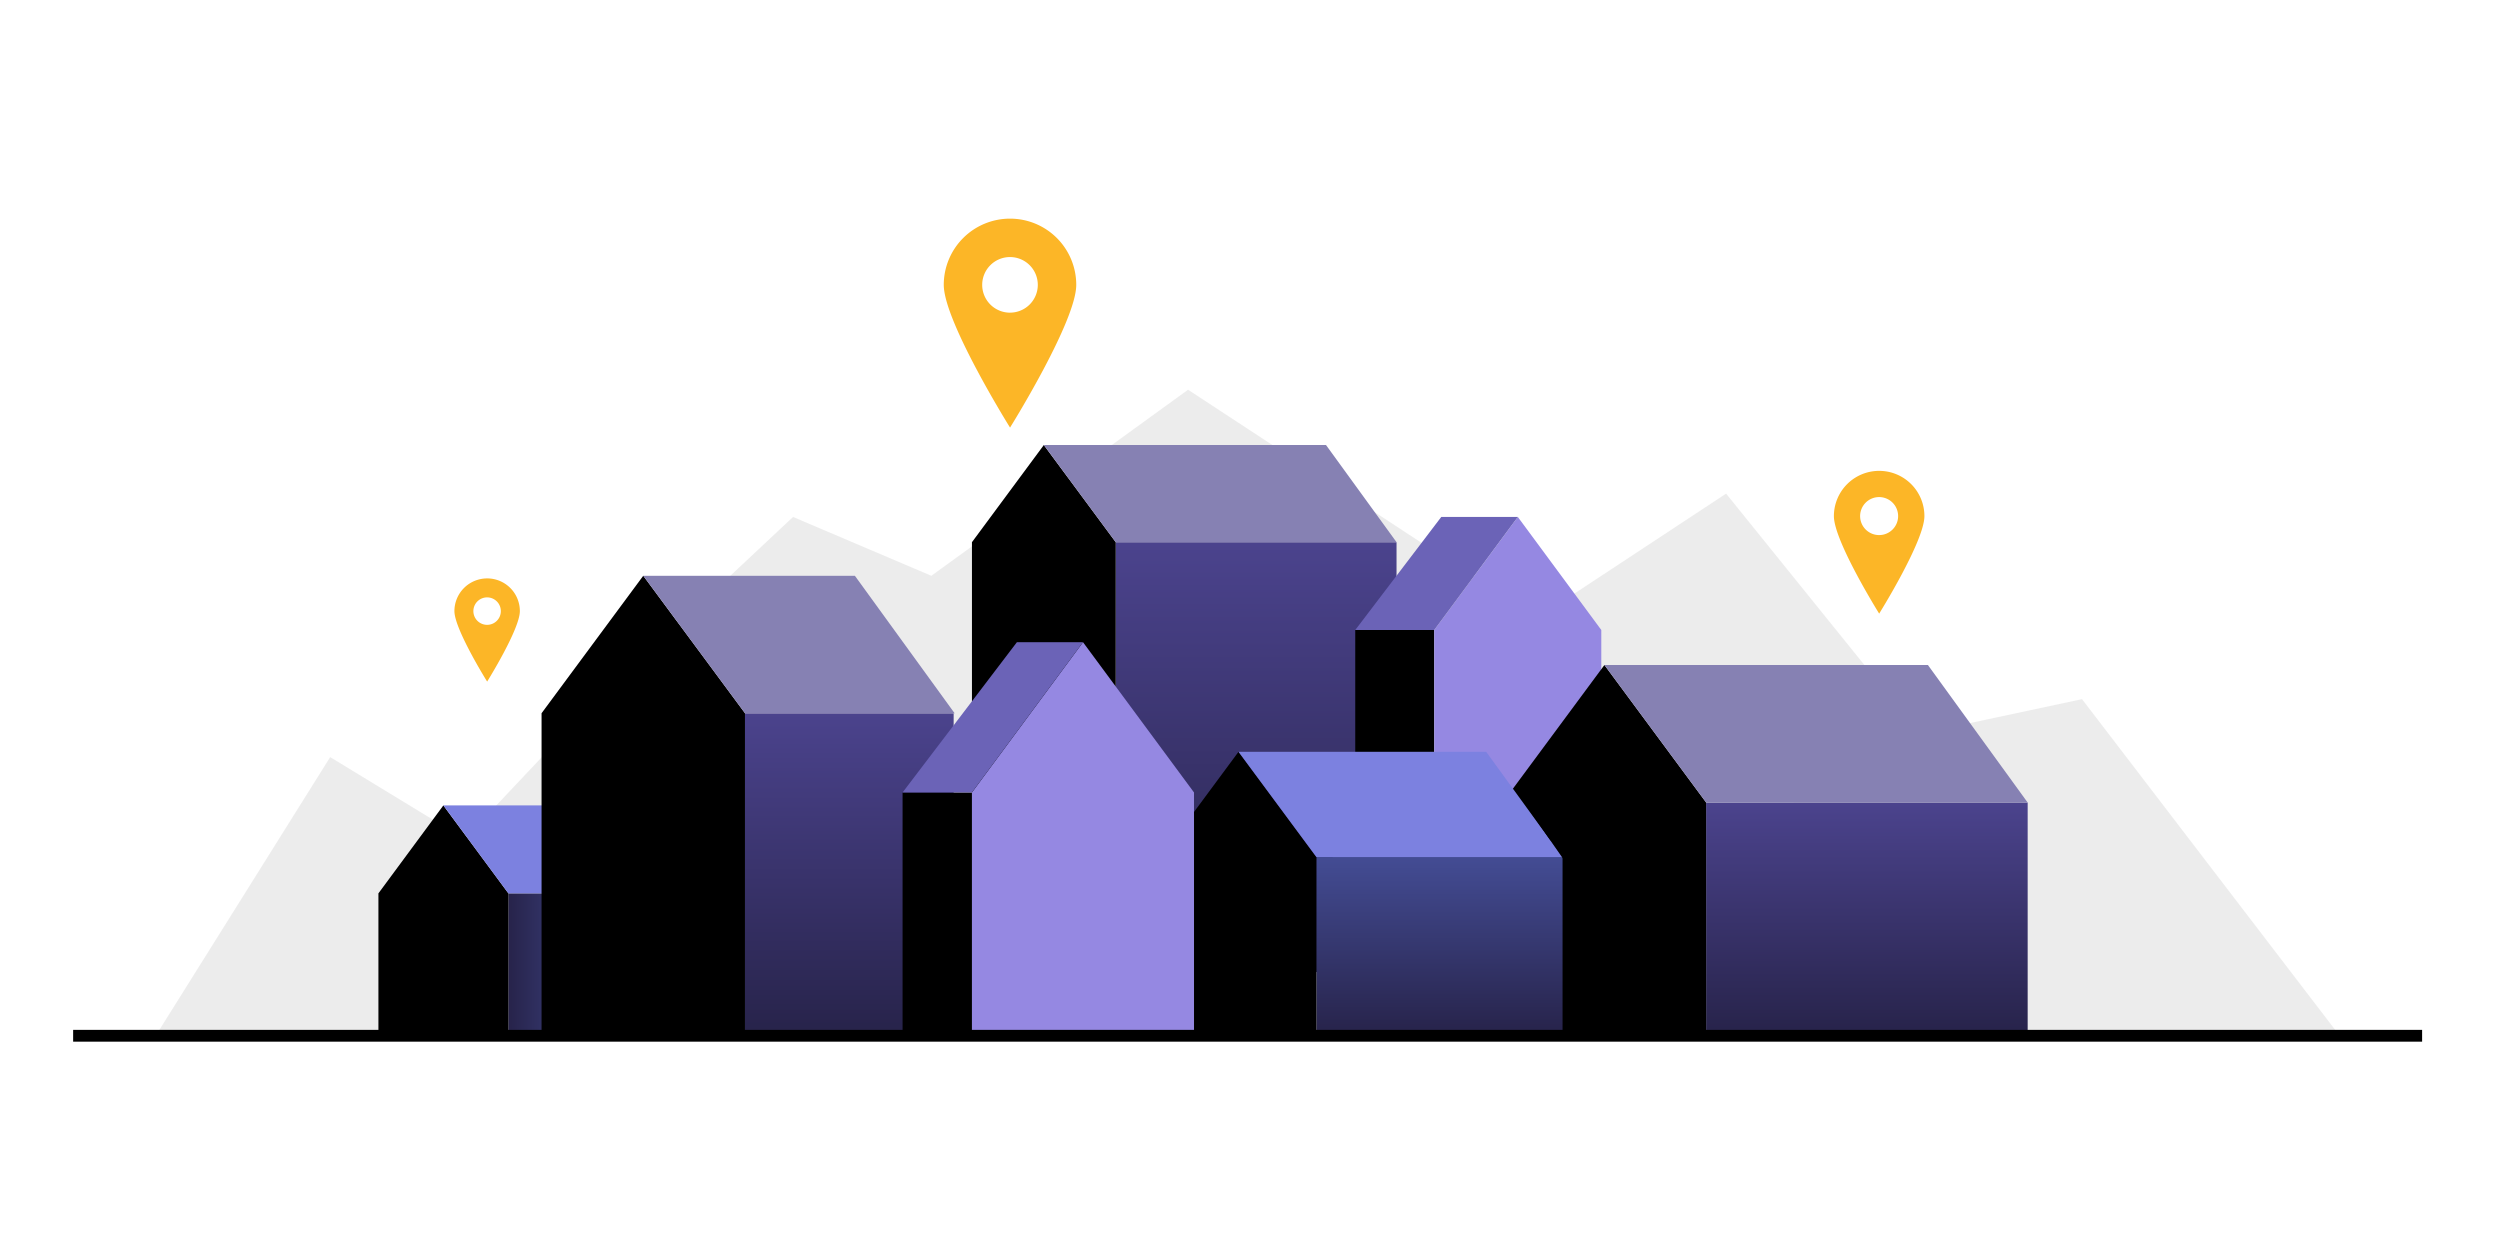
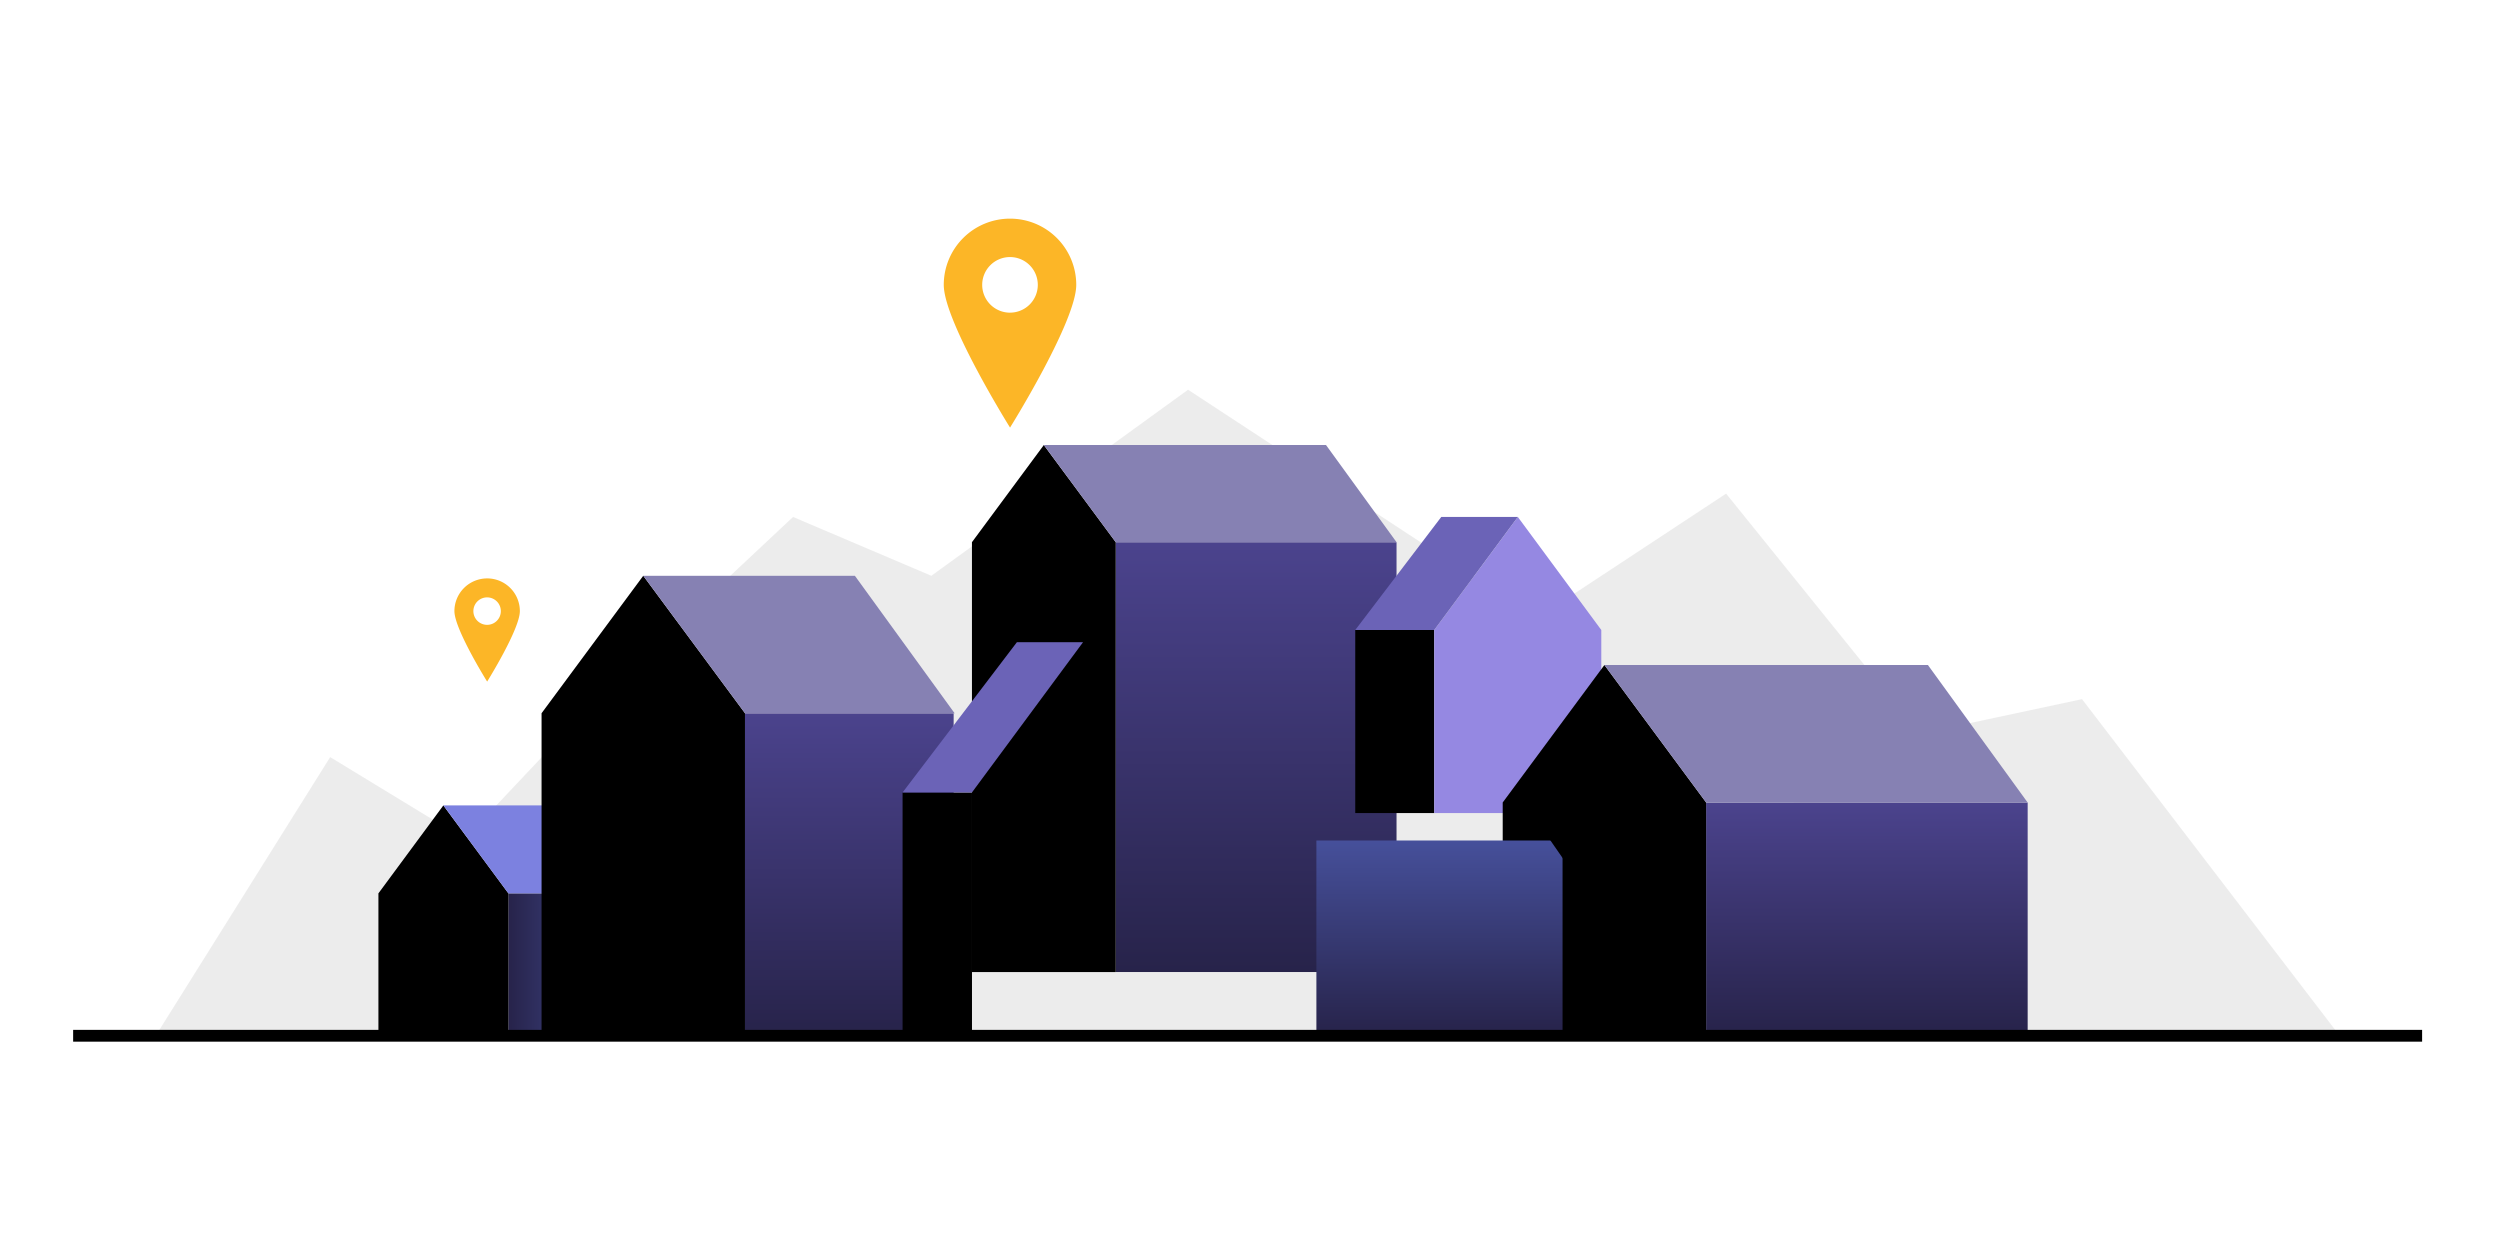
<svg xmlns="http://www.w3.org/2000/svg" xmlns:xlink="http://www.w3.org/1999/xlink" id="Layer_1" viewBox="0 0 240 120">
  <defs>
    <linearGradient id="linear-gradient" x1="5.13" y1="118.235" x2="5.13" y2="117.732" gradientTransform="matrix(53.618 0 0 -82.061 -154.502 9754.529)" gradientUnits="userSpaceOnUse">
      <stop offset="0" stop-color="#4b438d" />
      <stop offset="1" stop-color="#27234a" />
    </linearGradient>
    <linearGradient id="linear-gradient-2" x1="-10.97" y1="127.37" x2="-10.467" y2="127.37" gradientTransform="matrix(-21.308 0 0 27.191 -174.229 -3370.729)" gradientUnits="userSpaceOnUse">
      <stop offset="0" stop-color="#46509b" />
      <stop offset="1" stop-color="#27234a" />
    </linearGradient>
    <linearGradient id="linear-gradient-3" x1="7.355" y1="117.57" x2="7.355" y2="117.067" gradientTransform="matrix(39.841 0 0 -61.424 -211.51 7290.117)" xlink:href="#linear-gradient" />
    <linearGradient id="linear-gradient-4" x1="3.726" y1="116.444" x2="3.726" y2="115.941" gradientTransform="matrix(61.395 0 0 -44.382 -49.552 5245.072)" xlink:href="#linear-gradient" />
    <linearGradient id="linear-gradient-5" x1="5.271" y1="115.653" x2="5.271" y2="115.15" gradientTransform="matrix(47 0 0 -37.141 -109.568 4376.158)" xlink:href="#linear-gradient-2" />
    <style>.cls-2{fill:#fcb627}.cls-3{fill:#6b63b7}.cls-4{fill:#9588e2}.cls-8{fill:#7c81e0}.cls-11{fill:#8681b3}</style>
  </defs>
  <path id="Path_1" d="m55.614 68.865 20.518-19.237 13.276 5.648 24.646-17.862 33.472 21.95 18.18-11.976 18.604 23.055 15.564-3.324 24.677 32.239H14.993l16.704-26.675 12.908 7.86 11.01-11.678Z" style="fill:#dbdbdb;isolation:isolate;opacity:.5" />
  <path id="Rectangle_1" style="fill:url(#linear-gradient)" d="M107.108 52.054h26.959v41.26h-26.959z" />
  <path id="Path_2" d="M107.109 52.05v41.266H93.307V52.05l6.901-9.327 6.9 9.327Z" />
  <path id="Path_3" class="cls-11" d="M100.208 42.723h27.09l6.772 9.33-26.96-.002-6.902-9.328Z" />
  <path id="Rectangle_2" style="fill:url(#linear-gradient-2)" d="M48.803 85.763h10.714v13.672H48.803z" />
  <path id="Path_4" d="M36.328 85.763v13.67h12.477v-13.67l-6.241-8.443-6.236 8.443Z" />
  <path id="Path_5" class="cls-8" d="m59.517 85.763-6.423-8.443h-10.53l6.238 8.443h10.715Z" />
  <path id="Rectangle_3" d="M130.104 60.48h7.583v17.574h-7.583z" />
  <path id="Path_6" class="cls-4" d="M153.725 60.48v17.572h-16.037V60.48l8.023-10.854 8.014 10.854Z" />
  <path id="Path_7" class="cls-3" d="m130.104 60.48 8.257-10.853h7.35l-8.025 10.854-7.582-.001Z" />
  <path id="Rectangle_4" style="fill:url(#linear-gradient-3)" d="M71.518 68.478H91.55v30.884H71.518z" />
  <path id="Path_8" d="M71.518 68.472v30.893H51.99V68.471l9.763-13.197 9.764 13.197Z" />
  <path id="Path_9" class="cls-11" d="M61.754 55.276H82.07l9.577 13.202-20.127-.006-9.766-13.196Z" />
  <path id="Rectangle_5" style="fill:url(#linear-gradient-4)" d="M163.787 77.044h30.869v22.315h-30.869z" />
  <path id="Path_10" d="M163.787 77.039v22.324H144.26V77.039l9.764-13.198 9.763 13.198Z" />
  <path id="Path_11" class="cls-11" d="M154.024 63.842h31.056l9.574 13.201-30.869-.004-9.761-13.197Z" />
  <path id="Path_12" d="M150.005 80.688v18.675h-23.631V80.688" style="fill:url(#linear-gradient-5)" />
-   <path id="Path_13" d="M126.374 82.275v17.09h-14.95v-17.09l7.474-10.103 7.475 10.103Z" />
-   <path id="Path_14" class="cls-8" d="M118.897 72.172h23.775l7.331 10.106-23.631-.003-7.475-10.103Z" />
  <path id="Rectangle_6" d="M86.647 76.076h6.663v23.358h-6.663z" />
-   <path id="Path_15" class="cls-4" d="M114.625 76.078V99.43H93.306V76.077l10.663-14.425 10.656 14.425Z" />
  <path id="Path_16" class="cls-3" d="m86.647 76.076 10.974-14.424h6.35L93.306 76.077h-6.66Z" />
  <path d="M7.021 98.869h225.502V100H7.021z" />
  <path id="Path_17" class="cls-2" d="M46.766 55.528a3.141 3.141 0 0 0-3.142 3.139c0 1.734 3.142 6.766 3.142 6.766s3.14-5.032 3.14-6.766a3.138 3.138 0 0 0-3.138-3.14h-.002Zm0 4.457a1.318 1.318 0 1 1 1.315-1.321v.003c.001.727-.588 1.317-1.315 1.318Z" />
  <path id="Path_18" class="cls-2" d="M96.964 20.99a6.36 6.36 0 0 0-6.363 6.357c0 3.511 6.363 13.702 6.363 13.702s6.356-10.19 6.356-13.702a6.354 6.354 0 0 0-6.351-6.357h-.004Zm0 9.026a2.669 2.669 0 1 1 2.665-2.673v.004a2.668 2.668 0 0 1-2.665 2.667v.002Z" />
-   <path id="Path_19" class="cls-2" d="M180.4 45.203a4.345 4.345 0 0 0-4.346 4.343c0 2.4 4.347 9.361 4.347 9.361s4.342-6.961 4.342-9.36a4.341 4.341 0 0 0-4.338-4.344h-.004Zm0 6.165a1.824 1.824 0 1 1 1.82-1.828v.007c-.001 1.005-.815 1.819-1.82 1.82Z" />
  <path id="Path_83" d="m149.922 79.425 3.007 4.354-.99 1.366-5.61-8.076 3.593 2.356Z" />
</svg>